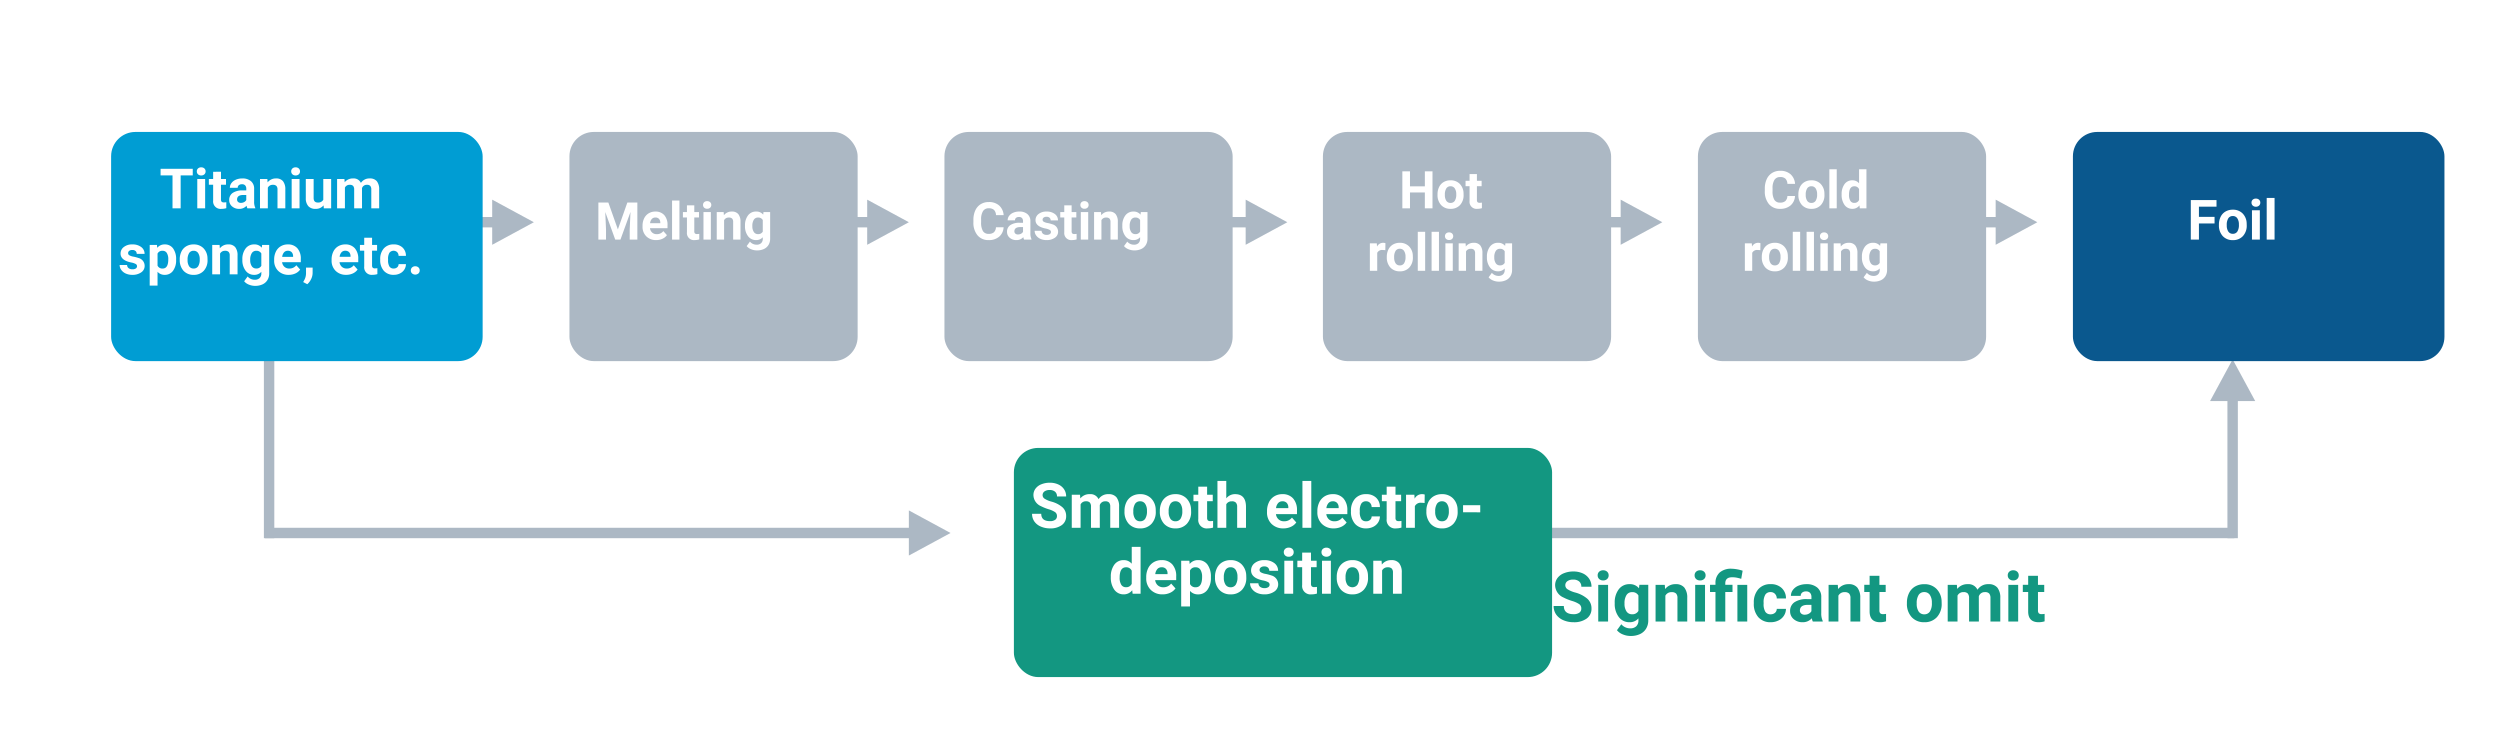
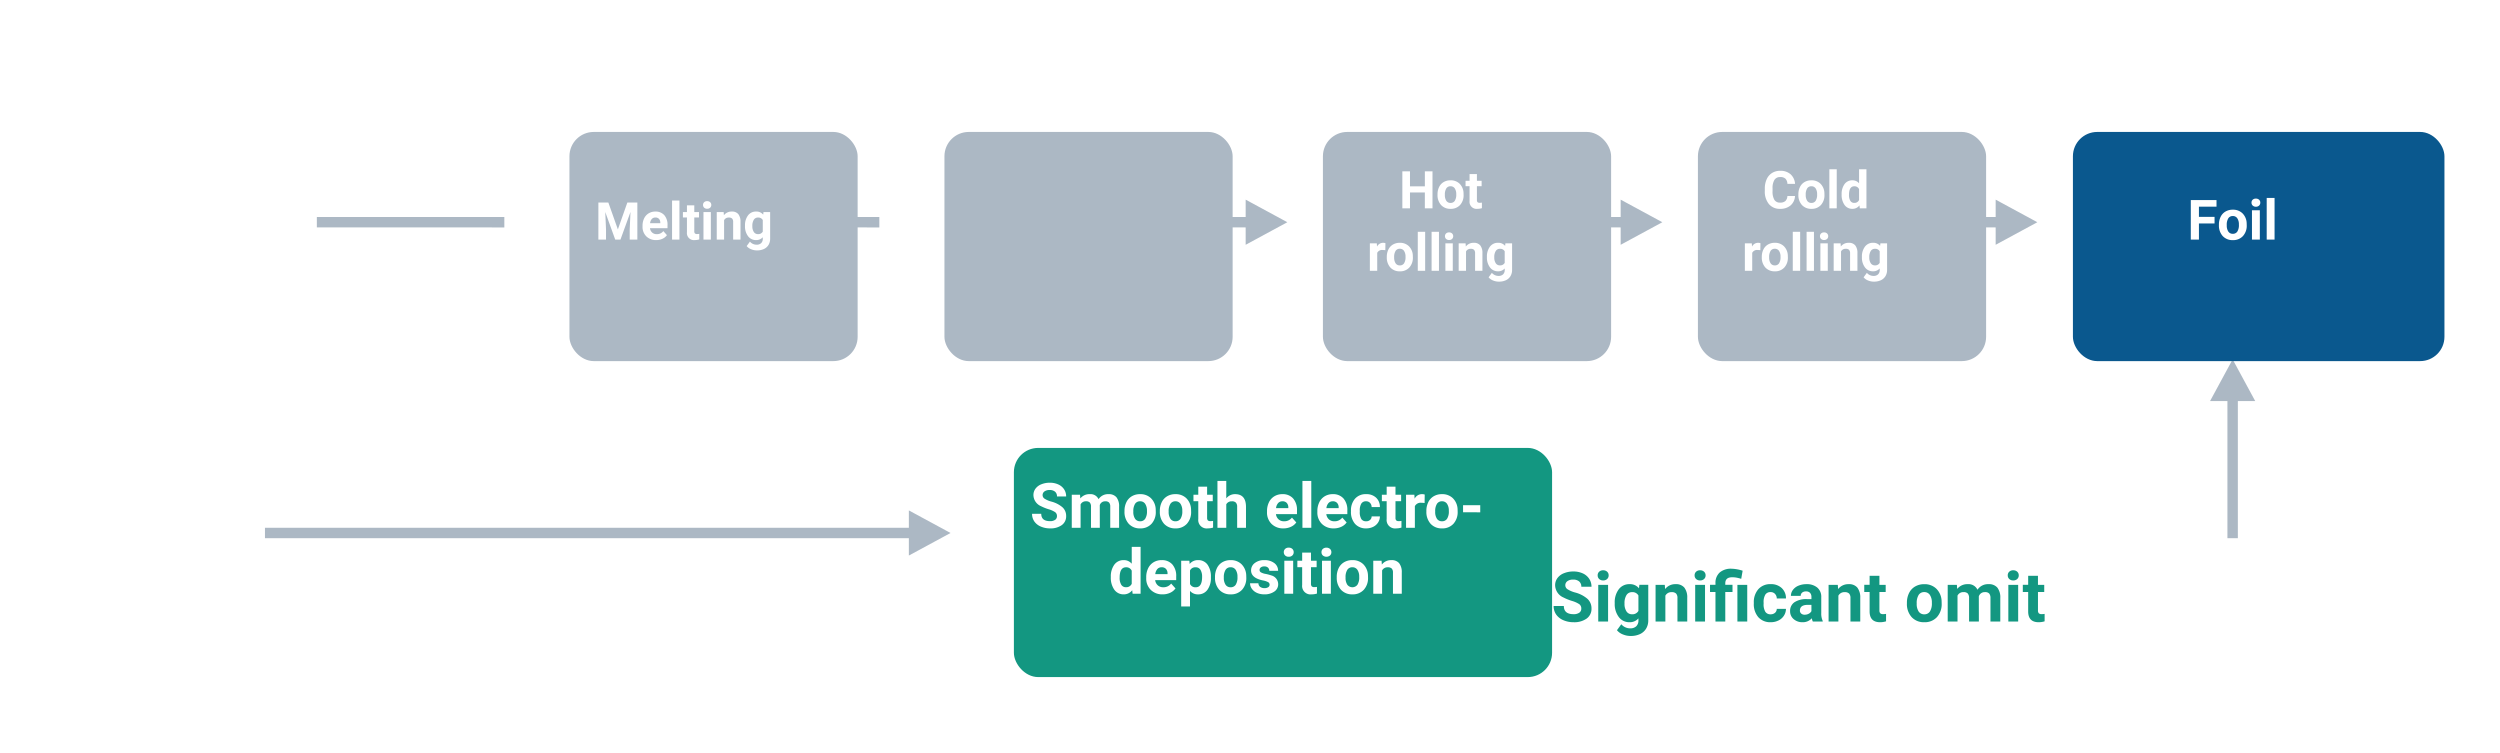
<svg xmlns="http://www.w3.org/2000/svg" width="720" height="217" viewBox="0 0 720 217">
  <defs>
    <filter id="長方形_10668" x="369" y="26" width="107" height="90" filterUnits="userSpaceOnUse">
      <feOffset dx="8" dy="8" input="SourceAlpha" />
      <feGaussianBlur stdDeviation="4" result="blur" />
      <feFlood flood-color="#265776" flood-opacity="0.129" />
      <feComposite operator="in" in2="blur" />
      <feComposite in="SourceGraphic" />
    </filter>
    <filter id="長方形_10671" x="260" y="26" width="107" height="90" filterUnits="userSpaceOnUse">
      <feOffset dx="8" dy="8" input="SourceAlpha" />
      <feGaussianBlur stdDeviation="4" result="blur-2" />
      <feFlood flood-color="#265776" flood-opacity="0.129" />
      <feComposite operator="in" in2="blur-2" />
      <feComposite in="SourceGraphic" />
    </filter>
    <filter id="長方形_10672" x="152" y="26" width="107" height="90" filterUnits="userSpaceOnUse">
      <feOffset dx="8" dy="8" input="SourceAlpha" />
      <feGaussianBlur stdDeviation="4" result="blur-3" />
      <feFlood flood-color="#265776" flood-opacity="0.129" />
      <feComposite operator="in" in2="blur-3" />
      <feComposite in="SourceGraphic" />
    </filter>
    <filter id="長方形_10673" x="20" y="26" width="131" height="90" filterUnits="userSpaceOnUse">
      <feOffset dx="8" dy="8" input="SourceAlpha" />
      <feGaussianBlur stdDeviation="4" result="blur-4" />
      <feFlood flood-color="#265776" flood-opacity="0.129" />
      <feComposite operator="in" in2="blur-4" />
      <feComposite in="SourceGraphic" />
    </filter>
    <filter id="長方形_10674" x="585" y="26" width="131" height="90" filterUnits="userSpaceOnUse">
      <feOffset dx="8" dy="8" input="SourceAlpha" />
      <feGaussianBlur stdDeviation="4" result="blur-5" />
      <feFlood flood-color="#265776" flood-opacity="0.129" />
      <feComposite operator="in" in2="blur-5" />
      <feComposite in="SourceGraphic" />
    </filter>
    <filter id="長方形_10675" x="280" y="117" width="179" height="90" filterUnits="userSpaceOnUse">
      <feOffset dx="8" dy="8" input="SourceAlpha" />
      <feGaussianBlur stdDeviation="4" result="blur-6" />
      <feFlood flood-color="#265776" flood-opacity="0.129" />
      <feComposite operator="in" in2="blur-6" />
      <feComposite in="SourceGraphic" />
    </filter>
    <filter id="長方形_10670" x="477" y="26" width="107" height="90" filterUnits="userSpaceOnUse">
      <feOffset dx="8" dy="8" input="SourceAlpha" />
      <feGaussianBlur stdDeviation="4" result="blur-7" />
      <feFlood flood-color="#265776" flood-opacity="0.129" />
      <feComposite operator="in" in2="blur-7" />
      <feComposite in="SourceGraphic" />
    </filter>
  </defs>
  <g id="グループ_7961" data-name="グループ 7961" transform="translate(-340 -6476)">
    <rect id="長方形_10676" data-name="長方形 10676" width="720" height="217" transform="translate(340 6476)" fill="#fff" />
    <path id="パス_37953" data-name="パス 37953" d="M190.5,1.5H2.809v-3H190.5Z" transform="translate(413.5 6629.5)" fill="#acb8c4" />
-     <path id="パス_40758" data-name="パス 40758" d="M231.5,1.5H24.111v-3H231.5Z" transform="translate(752 6629.5)" fill="#acb8c4" />
-     <path id="線_1050" data-name="線 1050" d="M1.5,79.5h-3v-81h3Z" transform="translate(417.5 6551.5)" fill="#acb8c4" />
    <path id="線_1052" data-name="線 1052" d="M1.5,43.5h-3v-45h3Z" transform="translate(983 6587.5)" fill="#acb8c4" />
    <path id="線_1045" data-name="線 1045" d="M1.5,54h-3V0h3Z" transform="translate(539.25 6540) rotate(-90)" fill="#acb8c4" />
    <path id="線_1048" data-name="線 1048" d="M1.5,54h-3V0h3Z" transform="translate(431.25 6540) rotate(-90)" fill="#acb8c4" />
    <path id="線_1046" data-name="線 1046" d="M1.5,54h-3V0h3Z" transform="translate(648.25 6540) rotate(-90)" fill="#acb8c4" />
    <path id="線_1047" data-name="線 1047" d="M1.5,54h-3V0h3Z" transform="translate(756.25 6540) rotate(-90)" fill="#acb8c4" />
    <path id="線_1053" data-name="線 1053" d="M1.5,54h-3V0h3Z" transform="translate(864.25 6540) rotate(-90)" fill="#acb8c4" />
-     <path id="多角形_43" data-name="多角形 43" d="M6.5,0,13,12H0Z" transform="translate(601.75 6533.5) rotate(90)" fill="#acb8c4" />
-     <path id="多角形_46" data-name="多角形 46" d="M6.5,0,13,12H0Z" transform="translate(493.75 6533.5) rotate(90)" fill="#acb8c4" />
+     <path id="多角形_43" data-name="多角形 43" d="M6.5,0,13,12Z" transform="translate(601.75 6533.5) rotate(90)" fill="#acb8c4" />
    <path id="多角形_47" data-name="多角形 47" d="M6.5,0,13,12H0Z" transform="translate(613.75 6623) rotate(90)" fill="#acb8c4" />
    <path id="多角形_48" data-name="多角形 48" d="M6.5,0,13,12H0Z" transform="translate(976.5 6579.5)" fill="#acb8c4" />
    <path id="多角形_44" data-name="多角形 44" d="M6.5,0,13,12H0Z" transform="translate(710.75 6533.5) rotate(90)" fill="#acb8c4" />
    <path id="多角形_45" data-name="多角形 45" d="M6.5,0,13,12H0Z" transform="translate(818.75 6533.5) rotate(90)" fill="#acb8c4" />
    <path id="多角形_49" data-name="多角形 49" d="M6.5,0,13,12H0Z" transform="translate(926.75 6533.5) rotate(90)" fill="#acb8c4" />
    <g transform="matrix(1, 0, 0, 1, 340, 6476)" filter="url(#長方形_10668)">
      <rect id="長方形_10668-2" data-name="長方形 10668" width="83" height="66" rx="7" transform="translate(373 30)" fill="#acb8c4" />
    </g>
    <g transform="matrix(1, 0, 0, 1, 340, 6476)" filter="url(#長方形_10671)">
      <rect id="長方形_10671-2" data-name="長方形 10671" width="83" height="66" rx="7" transform="translate(264 30)" fill="#acb8c4" />
    </g>
    <g transform="matrix(1, 0, 0, 1, 340, 6476)" filter="url(#長方形_10672)">
      <rect id="長方形_10672-2" data-name="長方形 10672" width="83" height="66" rx="7" transform="translate(156 30)" fill="#acb8c4" />
    </g>
    <g transform="matrix(1, 0, 0, 1, 340, 6476)" filter="url(#長方形_10673)">
-       <rect id="長方形_10673-2" data-name="長方形 10673" width="107" height="66" rx="7" transform="translate(24 30)" fill="#009dd3" />
-     </g>
+       </g>
    <g transform="matrix(1, 0, 0, 1, 340, 6476)" filter="url(#長方形_10674)">
      <rect id="長方形_10674-2" data-name="長方形 10674" width="107" height="66" rx="7" transform="translate(589 30)" fill="#0a588e" />
    </g>
    <g transform="matrix(1, 0, 0, 1, 340, 6476)" filter="url(#長方形_10675)">
      <rect id="長方形_10675-2" data-name="長方形 10675" width="155" height="66" rx="7" transform="translate(284 121)" fill="#139781" />
    </g>
    <g transform="matrix(1, 0, 0, 1, 340, 6476)" filter="url(#長方形_10670)">
      <rect id="長方形_10670-2" data-name="長方形 10670" width="83" height="66" rx="7" transform="translate(481 30)" fill="#acb8c4" />
    </g>
    <path id="パス_41072" data-name="パス 41072" d="M-22.488-9.477h-3.484V0h-2.344V-9.477h-3.437v-1.9h9.266ZM-18.918,0h-2.266V-8.453h2.266Zm-2.4-10.641a1.112,1.112,0,0,1,.34-.836,1.277,1.277,0,0,1,.926-.328,1.28,1.28,0,0,1,.922.328,1.105,1.105,0,0,1,.344.836,1.108,1.108,0,0,1-.348.844,1.283,1.283,0,0,1-.918.328,1.283,1.283,0,0,1-.918-.328A1.108,1.108,0,0,1-21.316-10.641Zm6.961.109v2.078h1.445V-6.8h-1.445v4.219a1.007,1.007,0,0,0,.18.672.9.9,0,0,0,.688.2,3.6,3.6,0,0,0,.664-.055V-.047a4.648,4.648,0,0,1-1.367.2,2.156,2.156,0,0,1-2.422-2.4V-6.8h-1.234V-8.453h1.234v-2.078ZM-6.754,0A2.507,2.507,0,0,1-6.98-.758,2.732,2.732,0,0,1-9.113.156a3,3,0,0,1-2.059-.719,2.312,2.312,0,0,1-.816-1.812,2.389,2.389,0,0,1,1-2.062,4.915,4.915,0,0,1,2.879-.727h1.039v-.484a1.393,1.393,0,0,0-.3-.937,1.183,1.183,0,0,0-.949-.352,1.345,1.345,0,0,0-.895.273.929.929,0,0,0-.324.75H-11.8a2.268,2.268,0,0,1,.453-1.359,3,3,0,0,1,1.281-.98,4.669,4.669,0,0,1,1.859-.355,3.689,3.689,0,0,1,2.48.785,2.747,2.747,0,0,1,.918,2.207v3.664a4.041,4.041,0,0,0,.336,1.82V0ZM-8.621-1.57A1.945,1.945,0,0,0-7.7-1.793a1.462,1.462,0,0,0,.625-.6V-3.844h-.844q-1.7,0-1.8,1.172l-.008.133a.9.9,0,0,0,.3.7A1.153,1.153,0,0,0-8.621-1.57ZM-1-8.453l.07.977A2.951,2.951,0,0,1,1.5-8.609a2.453,2.453,0,0,1,2,.789,3.682,3.682,0,0,1,.672,2.359V0H1.918V-5.406a1.465,1.465,0,0,0-.312-1.043A1.4,1.4,0,0,0,.566-6.773a1.553,1.553,0,0,0-1.43.813V0H-3.121V-8.453ZM8.27,0H6V-8.453H8.27Zm-2.4-10.641a1.112,1.112,0,0,1,.34-.836,1.277,1.277,0,0,1,.926-.328,1.28,1.28,0,0,1,.922.328,1.105,1.105,0,0,1,.344.836,1.108,1.108,0,0,1-.348.844,1.283,1.283,0,0,1-.918.328A1.283,1.283,0,0,1,6.219-9.8,1.108,1.108,0,0,1,5.871-10.641Zm9.32,9.781A2.831,2.831,0,0,1,12.879.156,2.67,2.67,0,0,1,10.8-.625a3.335,3.335,0,0,1-.73-2.289V-8.453h2.258v5.461q0,1.32,1.2,1.32a1.631,1.631,0,0,0,1.578-.8V-8.453h2.266V0H15.254ZM21.2-8.453l.07.945a2.971,2.971,0,0,1,2.43-1.1A2.255,2.255,0,0,1,25.941-7.32,2.9,2.9,0,0,1,28.48-8.609a2.521,2.521,0,0,1,2.047.8A3.681,3.681,0,0,1,31.2-5.4V0H28.934V-5.391a1.61,1.61,0,0,0-.281-1.051,1.246,1.246,0,0,0-.992-.332,1.409,1.409,0,0,0-1.406.969L26.262,0H24V-5.383a1.59,1.59,0,0,0-.289-1.062,1.259,1.259,0,0,0-.984-.328,1.463,1.463,0,0,0-1.391.8V0H19.082V-8.453ZM-38.535,16.664a.727.727,0,0,0-.41-.652,4.659,4.659,0,0,0-1.316-.426q-3.016-.633-3.016-2.562a2.323,2.323,0,0,1,.934-1.879,3.766,3.766,0,0,1,2.441-.754,4.053,4.053,0,0,1,2.574.758,2.388,2.388,0,0,1,.965,1.969h-2.258a1.092,1.092,0,0,0-.312-.8A1.322,1.322,0,0,0-39.91,12a1.351,1.351,0,0,0-.883.258.814.814,0,0,0-.312.656.7.7,0,0,0,.355.605,3.657,3.657,0,0,0,1.2.4,9.8,9.8,0,0,1,1.422.379A2.336,2.336,0,0,1-36.34,16.57a2.2,2.2,0,0,1-.992,1.871,4.28,4.28,0,0,1-2.562.715,4.47,4.47,0,0,1-1.887-.379,3.166,3.166,0,0,1-1.293-1.039,2.414,2.414,0,0,1-.469-1.426H-41.4a1.179,1.179,0,0,0,.445.922,1.766,1.766,0,0,0,1.109.32,1.635,1.635,0,0,0,.98-.246A.766.766,0,0,0-38.535,16.664Zm11.258-1.812a5.07,5.07,0,0,1-.887,3.129,2.843,2.843,0,0,1-2.395,1.176,2.633,2.633,0,0,1-2.07-.891V22.25h-2.258v-11.7h2.094l.078.828a2.654,2.654,0,0,1,2.141-.984,2.862,2.862,0,0,1,2.43,1.156,5.207,5.207,0,0,1,.867,3.188Zm-2.258-.164a3.327,3.327,0,0,0-.418-1.82,1.361,1.361,0,0,0-1.215-.641,1.478,1.478,0,0,0-1.461.813V16.5a1.5,1.5,0,0,0,1.477.836Q-29.535,17.336-29.535,14.688Zm3.3.008a5.013,5.013,0,0,1,.484-2.242,3.546,3.546,0,0,1,1.395-1.523,4.069,4.069,0,0,1,2.113-.539,3.849,3.849,0,0,1,2.793,1.047,4.2,4.2,0,0,1,1.207,2.844l.016.578a4.418,4.418,0,0,1-1.086,3.121,3.775,3.775,0,0,1-2.914,1.176,3.793,3.793,0,0,1-2.918-1.172A4.5,4.5,0,0,1-26.23,14.8Zm2.258.164a3.151,3.151,0,0,0,.453,1.84,1.5,1.5,0,0,0,1.3.637,1.5,1.5,0,0,0,1.281-.629A3.448,3.448,0,0,0-20.48,14.7a3.12,3.12,0,0,0-.461-1.828,1.5,1.5,0,0,0-1.3-.648,1.475,1.475,0,0,0-1.281.645A3.506,3.506,0,0,0-23.973,14.859Zm9.219-4.312.07.977a2.951,2.951,0,0,1,2.43-1.133,2.453,2.453,0,0,1,2,.789,3.682,3.682,0,0,1,.672,2.359V19H-11.84V13.594a1.465,1.465,0,0,0-.312-1.043,1.4,1.4,0,0,0-1.039-.324,1.553,1.553,0,0,0-1.43.813V19h-2.258V10.547ZM-8.2,14.711a4.954,4.954,0,0,1,.926-3.133,3,3,0,0,1,2.5-1.187,2.631,2.631,0,0,1,2.164.953l.094-.8H-.473v8.172a3.613,3.613,0,0,1-.5,1.93A3.236,3.236,0,0,1-2.395,21.9a4.985,4.985,0,0,1-2.141.43,4.635,4.635,0,0,1-1.812-.371A3.217,3.217,0,0,1-7.684,21l1-1.375a2.645,2.645,0,0,0,2.047.945,1.936,1.936,0,0,0,1.4-.48,1.8,1.8,0,0,0,.5-1.363v-.453a2.612,2.612,0,0,1-2.055.883,2.992,2.992,0,0,1-2.465-1.191A4.953,4.953,0,0,1-8.2,14.8Zm2.258.164a3.076,3.076,0,0,0,.461,1.8,1.467,1.467,0,0,0,1.266.652,1.568,1.568,0,0,0,1.477-.773V13A1.565,1.565,0,0,0-4.2,12.227a1.476,1.476,0,0,0-1.277.664A3.467,3.467,0,0,0-5.941,14.875ZM5.152,19.156a4.15,4.15,0,0,1-3.027-1.141A4.054,4.054,0,0,1,.957,14.977v-.219a5.106,5.106,0,0,1,.492-2.277,3.612,3.612,0,0,1,1.395-1.547A3.914,3.914,0,0,1,4.9,10.391a3.508,3.508,0,0,1,2.73,1.094,4.444,4.444,0,0,1,1,3.1v.922H3.246a2.1,2.1,0,0,0,.66,1.328,2,2,0,0,0,1.395.5,2.437,2.437,0,0,0,2.039-.945l1.109,1.242a3.389,3.389,0,0,1-1.375,1.121A4.511,4.511,0,0,1,5.152,19.156Zm-.258-6.937a1.414,1.414,0,0,0-1.09.453,2.341,2.341,0,0,0-.535,1.3H6.41v-.18A1.669,1.669,0,0,0,6,12.629,1.459,1.459,0,0,0,4.895,12.219Zm5.6,9.633-1.18-.617.281-.508a4.059,4.059,0,0,0,.539-1.9v-1.75h1.906l-.008,1.563a4.059,4.059,0,0,1-.437,1.75A4.486,4.486,0,0,1,10.5,21.852Zm11.2-2.7a4.15,4.15,0,0,1-3.027-1.141A4.054,4.054,0,0,1,17.5,14.977v-.219a5.106,5.106,0,0,1,.492-2.277,3.612,3.612,0,0,1,1.395-1.547,3.914,3.914,0,0,1,2.059-.543,3.508,3.508,0,0,1,2.73,1.094,4.444,4.444,0,0,1,1,3.1v.922H19.785a2.1,2.1,0,0,0,.66,1.328,2,2,0,0,0,1.395.5,2.437,2.437,0,0,0,2.039-.945l1.109,1.242a3.389,3.389,0,0,1-1.375,1.121A4.511,4.511,0,0,1,21.691,19.156Zm-.258-6.937a1.414,1.414,0,0,0-1.09.453,2.341,2.341,0,0,0-.535,1.3h3.141v-.18a1.669,1.669,0,0,0-.406-1.16A1.459,1.459,0,0,0,21.434,12.219Zm7.719-3.75v2.078H30.6V12.2H29.152v4.219a1.007,1.007,0,0,0,.18.672.9.9,0,0,0,.688.2,3.6,3.6,0,0,0,.664-.055v1.711a4.648,4.648,0,0,1-1.367.2,2.156,2.156,0,0,1-2.422-2.4V12.2H25.66V10.547h1.234V8.469Zm6.219,8.867a1.481,1.481,0,0,0,1.016-.344,1.2,1.2,0,0,0,.406-.914H38.91a2.9,2.9,0,0,1-.469,1.574,3.093,3.093,0,0,1-1.262,1.109,3.949,3.949,0,0,1-1.77.395A3.67,3.67,0,0,1,32.551,18,4.56,4.56,0,0,1,31.5,14.82v-.148a4.508,4.508,0,0,1,1.039-3.117,3.627,3.627,0,0,1,2.852-1.164,3.555,3.555,0,0,1,2.543.9,3.2,3.2,0,0,1,.973,2.4H36.793a1.539,1.539,0,0,0-.406-1.066,1.513,1.513,0,0,0-2.223.164,3.324,3.324,0,0,0-.4,1.863v.234a3.366,3.366,0,0,0,.4,1.875A1.378,1.378,0,0,0,35.371,17.336Zm4.945.555a1.137,1.137,0,0,1,.363-.875,1.412,1.412,0,0,1,1.828,0,1.137,1.137,0,0,1,.363.875,1.121,1.121,0,0,1-.359.863,1.435,1.435,0,0,1-1.836,0A1.121,1.121,0,0,1,40.316,17.891Z" transform="translate(418 6536)" fill="#fff" />
    <path id="パス_41073" data-name="パス 41073" d="M-21.793-10.664l2.739,7.734,2.725-7.734h2.886V0h-2.2V-2.915l.22-5.032L-18.307,0h-1.509l-2.871-7.939.22,5.024V0h-2.2V-10.664ZM-8.016.146A3.89,3.89,0,0,1-10.854-.923a3.8,3.8,0,0,1-1.095-2.849v-.205a4.787,4.787,0,0,1,.461-2.135,3.386,3.386,0,0,1,1.307-1.45,3.669,3.669,0,0,1,1.93-.509,3.289,3.289,0,0,1,2.56,1.025,4.167,4.167,0,0,1,.934,2.908v.864H-9.8a1.966,1.966,0,0,0,.619,1.245,1.871,1.871,0,0,0,1.307.469,2.285,2.285,0,0,0,1.912-.886l1.04,1.165A3.178,3.178,0,0,1-6.215-.231,4.229,4.229,0,0,1-8.016.146Zm-.242-6.5a1.326,1.326,0,0,0-1.022.425,2.195,2.195,0,0,0-.5,1.216h2.944v-.168a1.565,1.565,0,0,0-.381-1.088A1.368,1.368,0,0,0-8.258-6.357ZM-1.322,0H-3.446V-11.25h2.124ZM2.955-9.873v1.948H4.31v1.553H2.955v3.955a.944.944,0,0,0,.168.63.846.846,0,0,0,.645.19,3.376,3.376,0,0,0,.623-.051v1.6a4.358,4.358,0,0,1-1.282.19A2.021,2.021,0,0,1,.839-2.1v-4.27H-.319V-7.925H.839V-9.873ZM7.723,0H5.6V-7.925H7.723ZM5.475-9.976a1.042,1.042,0,0,1,.319-.784,1.2,1.2,0,0,1,.868-.308,1.2,1.2,0,0,1,.864.308,1.036,1.036,0,0,1,.322.784,1.039,1.039,0,0,1-.326.791,1.2,1.2,0,0,1-.861.308A1.2,1.2,0,0,1,5.8-9.185,1.039,1.039,0,0,1,5.475-9.976Zm5.94,2.051.066.916a2.767,2.767,0,0,1,2.278-1.062,2.3,2.3,0,0,1,1.875.74,3.451,3.451,0,0,1,.63,2.212V0H14.147V-5.068a1.373,1.373,0,0,0-.293-.978,1.312,1.312,0,0,0-.974-.3,1.456,1.456,0,0,0-1.34.762V0H9.423V-7.925Zm6.145,3.9a4.644,4.644,0,0,1,.868-2.937,2.812,2.812,0,0,1,2.34-1.113,2.466,2.466,0,0,1,2.029.894l.088-.747H24.8V-.264a3.387,3.387,0,0,1-.472,1.809A3.034,3.034,0,0,1,23,2.717a4.673,4.673,0,0,1-2.007.4,4.346,4.346,0,0,1-1.7-.348,3.016,3.016,0,0,1-1.252-.9L18.981.586a2.48,2.48,0,0,0,1.919.886,1.815,1.815,0,0,0,1.311-.45,1.69,1.69,0,0,0,.469-1.278V-.681a2.448,2.448,0,0,1-1.926.828A2.8,2.8,0,0,1,18.442-.97a4.643,4.643,0,0,1-.883-2.963Zm2.117.154a2.884,2.884,0,0,0,.432,1.688,1.375,1.375,0,0,0,1.187.612,1.47,1.47,0,0,0,1.384-.725V-5.625a1.467,1.467,0,0,0-1.37-.725,1.384,1.384,0,0,0-1.2.623A3.251,3.251,0,0,0,19.677-3.867Z" transform="translate(537 6545)" fill="#fff" />
-     <path id="パス_41074" data-name="パス 41074" d="M-16.465-3.552a3.774,3.774,0,0,1-1.271,2.71,4.463,4.463,0,0,1-3.021.989,4.013,4.013,0,0,1-3.226-1.381,5.661,5.661,0,0,1-1.176-3.79v-.652a6.393,6.393,0,0,1,.542-2.71,4.062,4.062,0,0,1,1.549-1.8,4.339,4.339,0,0,1,2.34-.626,4.348,4.348,0,0,1,2.974.989,4.055,4.055,0,0,1,1.3,2.776h-2.2a2.227,2.227,0,0,0-.575-1.5,2.129,2.129,0,0,0-1.505-.465,1.867,1.867,0,0,0-1.644.787,4.413,4.413,0,0,0-.56,2.443v.806a4.723,4.723,0,0,0,.524,2.527,1.832,1.832,0,0,0,1.652.8,2.169,2.169,0,0,0,1.52-.465,2.1,2.1,0,0,0,.575-1.439ZM-10.569,0a2.351,2.351,0,0,1-.212-.71,2.561,2.561,0,0,1-2,.857,2.814,2.814,0,0,1-1.93-.674,2.167,2.167,0,0,1-.765-1.7,2.24,2.24,0,0,1,.934-1.934,4.608,4.608,0,0,1,2.7-.681h.974V-5.3a1.306,1.306,0,0,0-.282-.879,1.109,1.109,0,0,0-.89-.33,1.261,1.261,0,0,0-.839.256.871.871,0,0,0-.3.7H-15.3a2.126,2.126,0,0,1,.425-1.274,2.808,2.808,0,0,1,1.2-.919,4.378,4.378,0,0,1,1.743-.333,3.459,3.459,0,0,1,2.325.736,2.575,2.575,0,0,1,.861,2.069v3.435A3.789,3.789,0,0,0-8.43-.125V0Zm-1.75-1.472a1.823,1.823,0,0,0,.864-.209,1.371,1.371,0,0,0,.586-.56V-3.6h-.791q-1.589,0-1.692,1.1l-.007.125a.847.847,0,0,0,.278.652A1.081,1.081,0,0,0-12.319-1.472Zm9.492-.718A.682.682,0,0,0-3.212-2.8a4.368,4.368,0,0,0-1.234-.4q-2.827-.593-2.827-2.4A2.178,2.178,0,0,1-6.4-7.365a3.531,3.531,0,0,1,2.289-.707,3.8,3.8,0,0,1,2.413.71,2.239,2.239,0,0,1,.9,1.846H-2.908A1.024,1.024,0,0,0-3.2-6.266a1.24,1.24,0,0,0-.916-.3,1.267,1.267,0,0,0-.828.242.763.763,0,0,0-.293.615.652.652,0,0,0,.333.568,3.428,3.428,0,0,0,1.124.374,9.183,9.183,0,0,1,1.333.355A2.19,2.19,0,0,1-.769-2.278,2.067,2.067,0,0,1-1.7-.524a4.013,4.013,0,0,1-2.4.67A4.191,4.191,0,0,1-5.87-.209a2.968,2.968,0,0,1-1.212-.974A2.263,2.263,0,0,1-7.522-2.52h2.007a1.105,1.105,0,0,0,.417.864,1.656,1.656,0,0,0,1.04.3,1.533,1.533,0,0,0,.919-.231A.718.718,0,0,0-2.827-2.19ZM3.127-9.873v1.948H4.482v1.553H3.127v3.955a.944.944,0,0,0,.168.63.846.846,0,0,0,.645.19,3.376,3.376,0,0,0,.623-.051v1.6a4.358,4.358,0,0,1-1.282.19A2.021,2.021,0,0,1,1.011-2.1v-4.27H-.146V-7.925H1.011V-9.873ZM7.9,0H5.771V-7.925H7.9ZM5.647-9.976a1.042,1.042,0,0,1,.319-.784,1.2,1.2,0,0,1,.868-.308,1.2,1.2,0,0,1,.864.308,1.036,1.036,0,0,1,.322.784,1.039,1.039,0,0,1-.326.791,1.2,1.2,0,0,1-.861.308,1.2,1.2,0,0,1-.861-.308A1.039,1.039,0,0,1,5.647-9.976Zm5.94,2.051.066.916a2.767,2.767,0,0,1,2.278-1.062,2.3,2.3,0,0,1,1.875.74,3.451,3.451,0,0,1,.63,2.212V0H14.319V-5.068a1.373,1.373,0,0,0-.293-.978,1.312,1.312,0,0,0-.974-.3,1.456,1.456,0,0,0-1.34.762V0H9.595V-7.925Zm6.145,3.9A4.644,4.644,0,0,1,18.6-6.958a2.812,2.812,0,0,1,2.34-1.113,2.466,2.466,0,0,1,2.029.894l.088-.747h1.919V-.264A3.387,3.387,0,0,1,24.5,1.545a3.034,3.034,0,0,1-1.329,1.172,4.673,4.673,0,0,1-2.007.4,4.346,4.346,0,0,1-1.7-.348,3.016,3.016,0,0,1-1.252-.9L19.153.586a2.48,2.48,0,0,0,1.919.886,1.815,1.815,0,0,0,1.311-.45,1.69,1.69,0,0,0,.469-1.278V-.681a2.448,2.448,0,0,1-1.926.828A2.8,2.8,0,0,1,18.615-.97a4.643,4.643,0,0,1-.883-2.963Zm2.117.154a2.884,2.884,0,0,0,.432,1.688,1.375,1.375,0,0,0,1.187.612,1.47,1.47,0,0,0,1.384-.725V-5.625a1.467,1.467,0,0,0-1.37-.725,1.384,1.384,0,0,0-1.2.623A3.251,3.251,0,0,0,19.849-3.867Z" transform="translate(645.5 6545)" fill="#fff" />
    <path id="パス_41075" data-name="パス 41075" d="M-2.443,0h-2.2V-4.57H-8.925V0h-2.2V-10.664h2.2v4.321H-4.64v-4.321h2.2Zm1.45-4.036a4.7,4.7,0,0,1,.454-2.1A3.324,3.324,0,0,1,.769-7.566,3.814,3.814,0,0,1,2.75-8.071a3.609,3.609,0,0,1,2.618.981A3.939,3.939,0,0,1,6.5-4.424l.015.542A4.142,4.142,0,0,1,5.5-.956,3.539,3.539,0,0,1,2.765.146,3.556,3.556,0,0,1,.029-.952,4.215,4.215,0,0,1-.992-3.94Zm2.117.154a2.954,2.954,0,0,0,.425,1.725,1.4,1.4,0,0,0,1.216.6,1.405,1.405,0,0,0,1.2-.59A3.233,3.233,0,0,0,4.4-4.036,2.925,2.925,0,0,0,3.966-5.75,1.405,1.405,0,0,0,2.75-6.357a1.382,1.382,0,0,0-1.2.6A3.287,3.287,0,0,0,1.124-3.882Zm9.229-5.991v1.948h1.355v1.553H10.353v3.955a.944.944,0,0,0,.168.63.846.846,0,0,0,.645.19,3.376,3.376,0,0,0,.623-.051v1.6a4.358,4.358,0,0,1-1.282.19A2.021,2.021,0,0,1,8.236-2.1v-4.27H7.079V-7.925H8.236V-9.873ZM-16.025,12.06A5.75,5.75,0,0,0-16.787,12a1.55,1.55,0,0,0-1.575.813V18h-2.117V10.075h2l.059.945a1.961,1.961,0,0,1,1.765-1.091,2.218,2.218,0,0,1,.659.1Zm.425,1.9a4.7,4.7,0,0,1,.454-2.1,3.324,3.324,0,0,1,1.307-1.428,3.814,3.814,0,0,1,1.981-.505,3.609,3.609,0,0,1,2.618.981,3.939,3.939,0,0,1,1.132,2.666l.015.542a4.142,4.142,0,0,1-1.018,2.926,3.539,3.539,0,0,1-2.732,1.1,3.556,3.556,0,0,1-2.736-1.1A4.215,4.215,0,0,1-15.6,14.06Zm2.117.154a2.954,2.954,0,0,0,.425,1.725,1.4,1.4,0,0,0,1.216.6,1.405,1.405,0,0,0,1.2-.59,3.233,3.233,0,0,0,.432-1.886,2.925,2.925,0,0,0-.432-1.714,1.405,1.405,0,0,0-1.216-.608,1.382,1.382,0,0,0-1.2.6A3.287,3.287,0,0,0-13.484,14.118ZM-4.556,18H-6.68V6.75h2.124Zm3.977,0H-2.7V6.75H-.579ZM3.4,18H1.274V10.075H3.4ZM1.15,8.024a1.042,1.042,0,0,1,.319-.784,1.2,1.2,0,0,1,.868-.308,1.2,1.2,0,0,1,.864.308,1.118,1.118,0,0,1,0,1.575,1.2,1.2,0,0,1-.861.308,1.2,1.2,0,0,1-.861-.308A1.039,1.039,0,0,1,1.15,8.024Zm5.94,2.051.066.916A2.767,2.767,0,0,1,9.434,9.929a2.3,2.3,0,0,1,1.875.74,3.451,3.451,0,0,1,.63,2.212V18H9.822V12.932a1.373,1.373,0,0,0-.293-.978,1.312,1.312,0,0,0-.974-.3,1.456,1.456,0,0,0-1.34.762V18H5.1V10.075Zm6.145,3.9a4.644,4.644,0,0,1,.868-2.937,2.812,2.812,0,0,1,2.34-1.113,2.466,2.466,0,0,1,2.029.894l.088-.747h1.919v7.661a3.387,3.387,0,0,1-.472,1.809,3.034,3.034,0,0,1-1.329,1.172,4.673,4.673,0,0,1-2.007.4,4.346,4.346,0,0,1-1.7-.348,3.016,3.016,0,0,1-1.252-.9l.938-1.289a2.48,2.48,0,0,0,1.919.886,1.815,1.815,0,0,0,1.311-.45,1.69,1.69,0,0,0,.469-1.278v-.425a2.448,2.448,0,0,1-1.926.828,2.8,2.8,0,0,1-2.311-1.117,4.643,4.643,0,0,1-.883-2.963Zm2.117.154a2.884,2.884,0,0,0,.432,1.688,1.375,1.375,0,0,0,1.187.612,1.47,1.47,0,0,0,1.384-.725V12.375a1.467,1.467,0,0,0-1.37-.725,1.384,1.384,0,0,0-1.2.623A3.251,3.251,0,0,0,15.352,14.133Z" transform="translate(755 6536)" fill="#fff" />
    <path id="パス_41076" data-name="パス 41076" d="M-6.039-3.552A3.774,3.774,0,0,1-7.31-.842a4.463,4.463,0,0,1-3.021.989,4.013,4.013,0,0,1-3.226-1.381,5.661,5.661,0,0,1-1.176-3.79v-.652a6.393,6.393,0,0,1,.542-2.71,4.062,4.062,0,0,1,1.549-1.8,4.339,4.339,0,0,1,2.34-.626,4.348,4.348,0,0,1,2.974.989,4.055,4.055,0,0,1,1.3,2.776h-2.2a2.227,2.227,0,0,0-.575-1.5A2.129,2.129,0,0,0-10.3-9.009a1.867,1.867,0,0,0-1.644.787,4.413,4.413,0,0,0-.56,2.443v.806a4.723,4.723,0,0,0,.524,2.527,1.832,1.832,0,0,0,1.652.8,2.169,2.169,0,0,0,1.52-.465,2.1,2.1,0,0,0,.575-1.439Zm.974-.483a4.7,4.7,0,0,1,.454-2.1A3.324,3.324,0,0,1-3.3-7.566a3.814,3.814,0,0,1,1.981-.505A3.609,3.609,0,0,1,1.3-7.09,3.939,3.939,0,0,1,2.428-4.424l.015.542A4.142,4.142,0,0,1,1.425-.956,3.539,3.539,0,0,1-1.307.146a3.556,3.556,0,0,1-2.736-1.1A4.215,4.215,0,0,1-5.065-3.94Zm2.117.154a2.954,2.954,0,0,0,.425,1.725,1.4,1.4,0,0,0,1.216.6,1.405,1.405,0,0,0,1.2-.59A3.233,3.233,0,0,0,.326-4.036,2.925,2.925,0,0,0-.106-5.75a1.405,1.405,0,0,0-1.216-.608,1.382,1.382,0,0,0-1.2.6A3.287,3.287,0,0,0-2.948-3.882ZM5.98,0H3.856V-11.25H5.98ZM7.394-4.021a4.776,4.776,0,0,1,.831-2.952,2.7,2.7,0,0,1,2.274-1.1,2.427,2.427,0,0,1,1.912.864V-11.25h2.124V0H12.623l-.1-.842a2.491,2.491,0,0,1-2.036.989A2.69,2.69,0,0,1,8.24-.956,4.93,4.93,0,0,1,7.394-4.021Zm2.117.154A3.12,3.12,0,0,0,9.9-2.161a1.265,1.265,0,0,0,1.128.593A1.417,1.417,0,0,0,12.411-2.4V-5.522a1.4,1.4,0,0,0-1.37-.828Q9.51-6.35,9.51-3.867ZM-16.025,12.06A5.75,5.75,0,0,0-16.787,12a1.55,1.55,0,0,0-1.575.813V18h-2.117V10.075h2l.059.945a1.961,1.961,0,0,1,1.765-1.091,2.218,2.218,0,0,1,.659.1Zm.425,1.9a4.7,4.7,0,0,1,.454-2.1,3.324,3.324,0,0,1,1.307-1.428,3.814,3.814,0,0,1,1.981-.505,3.609,3.609,0,0,1,2.618.981,3.939,3.939,0,0,1,1.132,2.666l.015.542a4.142,4.142,0,0,1-1.018,2.926,3.539,3.539,0,0,1-2.732,1.1,3.556,3.556,0,0,1-2.736-1.1A4.215,4.215,0,0,1-15.6,14.06Zm2.117.154a2.954,2.954,0,0,0,.425,1.725,1.4,1.4,0,0,0,1.216.6,1.405,1.405,0,0,0,1.2-.59,3.233,3.233,0,0,0,.432-1.886,2.925,2.925,0,0,0-.432-1.714,1.405,1.405,0,0,0-1.216-.608,1.382,1.382,0,0,0-1.2.6A3.287,3.287,0,0,0-13.484,14.118ZM-4.556,18H-6.68V6.75h2.124Zm3.977,0H-2.7V6.75H-.579ZM3.4,18H1.274V10.075H3.4ZM1.15,8.024a1.042,1.042,0,0,1,.319-.784,1.2,1.2,0,0,1,.868-.308,1.2,1.2,0,0,1,.864.308,1.118,1.118,0,0,1,0,1.575,1.2,1.2,0,0,1-.861.308,1.2,1.2,0,0,1-.861-.308A1.039,1.039,0,0,1,1.15,8.024Zm5.94,2.051.066.916A2.767,2.767,0,0,1,9.434,9.929a2.3,2.3,0,0,1,1.875.74,3.451,3.451,0,0,1,.63,2.212V18H9.822V12.932a1.373,1.373,0,0,0-.293-.978,1.312,1.312,0,0,0-.974-.3,1.456,1.456,0,0,0-1.34.762V18H5.1V10.075Zm6.145,3.9a4.644,4.644,0,0,1,.868-2.937,2.812,2.812,0,0,1,2.34-1.113,2.466,2.466,0,0,1,2.029.894l.088-.747h1.919v7.661a3.387,3.387,0,0,1-.472,1.809,3.034,3.034,0,0,1-1.329,1.172,4.673,4.673,0,0,1-2.007.4,4.346,4.346,0,0,1-1.7-.348,3.016,3.016,0,0,1-1.252-.9l.938-1.289a2.48,2.48,0,0,0,1.919.886,1.815,1.815,0,0,0,1.311-.45,1.69,1.69,0,0,0,.469-1.278v-.425a2.448,2.448,0,0,1-1.926.828,2.8,2.8,0,0,1-2.311-1.117,4.643,4.643,0,0,1-.883-2.963Zm2.117.154a2.884,2.884,0,0,0,.432,1.688,1.375,1.375,0,0,0,1.187.612,1.47,1.47,0,0,0,1.384-.725V12.375a1.467,1.467,0,0,0-1.37-.725,1.384,1.384,0,0,0-1.2.623A3.251,3.251,0,0,0,15.352,14.133Z" transform="translate(863 6536)" fill="#fff" />
    <path id="パス_41077" data-name="パス 41077" d="M-5.207-4.648h-4.5V0h-2.344V-11.375h7.406v1.9H-9.707v2.938h4.5Zm1.258.344a5.013,5.013,0,0,1,.484-2.242A3.546,3.546,0,0,1-2.07-8.07,4.069,4.069,0,0,1,.043-8.609,3.849,3.849,0,0,1,2.836-7.562,4.2,4.2,0,0,1,4.043-4.719l.016.578A4.418,4.418,0,0,1,2.973-1.02,3.775,3.775,0,0,1,.059.156,3.793,3.793,0,0,1-2.859-1.016,4.5,4.5,0,0,1-3.949-4.2Zm2.258.164A3.151,3.151,0,0,0-1.238-2.3a1.5,1.5,0,0,0,1.3.637A1.5,1.5,0,0,0,1.34-2.293,3.448,3.448,0,0,0,1.8-4.3,3.12,3.12,0,0,0,1.34-6.133a1.5,1.5,0,0,0-1.3-.648,1.475,1.475,0,0,0-1.281.645A3.506,3.506,0,0,0-1.691-4.141ZM7.832,0H5.566V-8.453H7.832Zm-2.4-10.641a1.112,1.112,0,0,1,.34-.836A1.277,1.277,0,0,1,6.7-11.8a1.28,1.28,0,0,1,.922.328,1.105,1.105,0,0,1,.344.836,1.108,1.108,0,0,1-.348.844,1.283,1.283,0,0,1-.918.328A1.283,1.283,0,0,1,5.781-9.8,1.108,1.108,0,0,1,5.434-10.641ZM12.074,0H9.809V-12h2.266Z" transform="translate(983 6545)" fill="#fff" />
    <path id="パス_41078" data-name="パス 41078" d="M-57.595-3.357A1.353,1.353,0,0,0-58.122-4.5a6.917,6.917,0,0,0-1.9-.844,13.458,13.458,0,0,1-2.171-.875A3.547,3.547,0,0,1-64.371-9.4a3.09,3.09,0,0,1,.584-1.85,3.812,3.812,0,0,1,1.679-1.27,6.318,6.318,0,0,1,2.457-.457,5.751,5.751,0,0,1,2.443.5,3.891,3.891,0,0,1,1.666,1.4,3.668,3.668,0,0,1,.593,2.057h-2.637a1.726,1.726,0,0,0-.554-1.367,2.276,2.276,0,0,0-1.556-.488,2.432,2.432,0,0,0-1.5.409,1.289,1.289,0,0,0-.536,1.077,1.235,1.235,0,0,0,.628,1.046,7.1,7.1,0,0,0,1.85.791,7.994,7.994,0,0,1,3.278,1.679,3.343,3.343,0,0,1,1.028,2.5A3.08,3.08,0,0,1-56.206-.769,5.5,5.5,0,0,1-59.59.176a6.534,6.534,0,0,1-2.689-.541,4.256,4.256,0,0,1-1.85-1.481,3.793,3.793,0,0,1-.637-2.18h2.646q0,2.118,2.531,2.118a2.462,2.462,0,0,0,1.468-.382A1.244,1.244,0,0,0-57.595-3.357ZM-50.95-9.51l.079,1.063a3.342,3.342,0,0,1,2.733-1.239,2.536,2.536,0,0,1,2.522,1.45,3.265,3.265,0,0,1,2.856-1.45,2.836,2.836,0,0,1,2.3.9A4.141,4.141,0,0,1-39.7-6.073V0h-2.549V-6.064a1.811,1.811,0,0,0-.316-1.182,1.4,1.4,0,0,0-1.116-.374,1.585,1.585,0,0,0-1.582,1.09L-45.255,0h-2.54V-6.056a1.789,1.789,0,0,0-.325-1.2,1.416,1.416,0,0,0-1.107-.369,1.646,1.646,0,0,0-1.564.9V0h-2.54V-9.51Zm12.806,4.667A5.64,5.64,0,0,1-37.6-7.365a3.989,3.989,0,0,1,1.569-1.714,4.577,4.577,0,0,1,2.377-.606,4.33,4.33,0,0,1,3.142,1.178,4.727,4.727,0,0,1,1.358,3.2l.018.65a4.97,4.97,0,0,1-1.222,3.511A4.247,4.247,0,0,1-33.636.176a4.268,4.268,0,0,1-3.283-1.318,5.058,5.058,0,0,1-1.226-3.586Zm2.54.185a3.545,3.545,0,0,0,.51,2.07,1.682,1.682,0,0,0,1.459.716,1.686,1.686,0,0,0,1.441-.708,3.879,3.879,0,0,0,.519-2.263A3.51,3.51,0,0,0-32.194-6.9a1.686,1.686,0,0,0-1.459-.729,1.659,1.659,0,0,0-1.441.725A3.944,3.944,0,0,0-35.6-4.658Zm7.638-.185a5.64,5.64,0,0,1,.545-2.522,3.989,3.989,0,0,1,1.569-1.714,4.577,4.577,0,0,1,2.377-.606,4.33,4.33,0,0,1,3.142,1.178,4.727,4.727,0,0,1,1.358,3.2l.018.65A4.97,4.97,0,0,1-20.18-1.147,4.247,4.247,0,0,1-23.458.176a4.268,4.268,0,0,1-3.283-1.318,5.058,5.058,0,0,1-1.226-3.586Zm2.54.185a3.545,3.545,0,0,0,.51,2.07,1.682,1.682,0,0,0,1.459.716,1.686,1.686,0,0,0,1.441-.708A3.879,3.879,0,0,0-21.5-4.843,3.51,3.51,0,0,0-22.017-6.9a1.686,1.686,0,0,0-1.459-.729,1.659,1.659,0,0,0-1.441.725A3.944,3.944,0,0,0-25.427-4.658Zm11.074-7.189V-9.51h1.626v1.863h-1.626V-2.9a1.133,1.133,0,0,0,.2.756,1.015,1.015,0,0,0,.773.229,4.051,4.051,0,0,0,.747-.062V-.053a5.229,5.229,0,0,1-1.538.229,2.425,2.425,0,0,1-2.725-2.7V-7.646h-1.389V-9.51h1.389v-2.338Zm5.52,3.375a3.17,3.17,0,0,1,2.54-1.213q3.094,0,3.138,3.595V0H-5.7V-6.021a1.767,1.767,0,0,0-.352-1.208A1.507,1.507,0,0,0-7.216-7.62a1.729,1.729,0,0,0-1.617.861V0h-2.54V-13.5h2.54ZM7.62.176A4.668,4.668,0,0,1,4.214-1.107,4.561,4.561,0,0,1,2.9-4.526v-.246a5.745,5.745,0,0,1,.554-2.562,4.064,4.064,0,0,1,1.569-1.74,4.4,4.4,0,0,1,2.316-.611,3.947,3.947,0,0,1,3.072,1.23,5,5,0,0,1,1.121,3.489v1.037H5.476a2.36,2.36,0,0,0,.743,1.494,2.245,2.245,0,0,0,1.569.563,2.742,2.742,0,0,0,2.294-1.063l1.248,1.4A3.813,3.813,0,0,1,9.782-.277,5.075,5.075,0,0,1,7.62.176Zm-.29-7.8a1.591,1.591,0,0,0-1.226.51A2.634,2.634,0,0,0,5.5-5.66H9.035v-.2a1.878,1.878,0,0,0-.457-1.305A1.642,1.642,0,0,0,7.33-7.629ZM15.653,0H13.1V-13.5h2.549Zm6.469.176a4.668,4.668,0,0,1-3.406-1.283A4.561,4.561,0,0,1,17.4-4.526v-.246a5.745,5.745,0,0,1,.554-2.562,4.064,4.064,0,0,1,1.569-1.74,4.4,4.4,0,0,1,2.316-.611,3.947,3.947,0,0,1,3.072,1.23,5,5,0,0,1,1.121,3.489v1.037H19.978a2.36,2.36,0,0,0,.743,1.494,2.245,2.245,0,0,0,1.569.563,2.742,2.742,0,0,0,2.294-1.063l1.248,1.4A3.813,3.813,0,0,1,24.284-.277,5.075,5.075,0,0,1,22.122.176Zm-.29-7.8a1.591,1.591,0,0,0-1.226.51A2.634,2.634,0,0,0,20-5.66h3.533v-.2a1.878,1.878,0,0,0-.457-1.305A1.642,1.642,0,0,0,21.832-7.629Zm9.6,5.757a1.666,1.666,0,0,0,1.143-.387,1.355,1.355,0,0,0,.457-1.028h2.382a3.258,3.258,0,0,1-.527,1.771A3.48,3.48,0,0,1,33.464-.268a4.442,4.442,0,0,1-1.991.444,4.129,4.129,0,0,1-3.217-1.3A5.13,5.13,0,0,1,27.079-4.7v-.167a5.071,5.071,0,0,1,1.169-3.507,4.08,4.08,0,0,1,3.208-1.31A4,4,0,0,1,34.317-8.67a3.594,3.594,0,0,1,1.094,2.7H33.029a1.731,1.731,0,0,0-.457-1.2,1.528,1.528,0,0,0-1.16-.461,1.531,1.531,0,0,0-1.34.646,3.739,3.739,0,0,0-.453,2.1v.264a3.786,3.786,0,0,0,.448,2.109A1.55,1.55,0,0,0,31.43-1.872ZM39.9-11.848V-9.51h1.626v1.863H39.9V-2.9a1.133,1.133,0,0,0,.2.756,1.015,1.015,0,0,0,.773.229,4.051,4.051,0,0,0,.747-.062V-.053a5.229,5.229,0,0,1-1.538.229,2.425,2.425,0,0,1-2.725-2.7V-7.646H35.974V-9.51h1.389v-2.338Zm8.385,4.72a6.9,6.9,0,0,0-.914-.07,1.86,1.86,0,0,0-1.89.976V0h-2.54V-9.51h2.4l.07,1.134a2.354,2.354,0,0,1,2.118-1.31,2.662,2.662,0,0,1,.791.114Zm.51,2.285a5.64,5.64,0,0,1,.545-2.522,3.989,3.989,0,0,1,1.569-1.714,4.577,4.577,0,0,1,2.377-.606A4.33,4.33,0,0,1,56.43-8.508a4.727,4.727,0,0,1,1.358,3.2l.018.65a4.97,4.97,0,0,1-1.222,3.511A4.247,4.247,0,0,1,53.306.176a4.268,4.268,0,0,1-3.283-1.318A5.058,5.058,0,0,1,48.8-4.729Zm2.54.185a3.545,3.545,0,0,0,.51,2.07,1.682,1.682,0,0,0,1.459.716,1.686,1.686,0,0,0,1.441-.708,3.879,3.879,0,0,0,.519-2.263A3.51,3.51,0,0,0,54.747-6.9a1.686,1.686,0,0,0-1.459-.729,1.659,1.659,0,0,0-1.441.725A3.944,3.944,0,0,0,51.337-4.658Zm12.973.2H59.361V-6.5H64.31ZM-42.082,14.175a5.731,5.731,0,0,1,1-3.542,3.237,3.237,0,0,1,2.729-1.318,2.913,2.913,0,0,1,2.294,1.037V5.5h2.549V19h-2.294l-.123-1.011a2.989,2.989,0,0,1-2.443,1.187,3.228,3.228,0,0,1-2.694-1.323A5.916,5.916,0,0,1-42.082,14.175Zm2.54.185a3.744,3.744,0,0,0,.466,2.048,1.518,1.518,0,0,0,1.354.712,1.7,1.7,0,0,0,1.661-.993V12.373a1.676,1.676,0,0,0-1.644-.993Q-39.542,11.38-39.542,14.359Zm12.375,4.816a4.668,4.668,0,0,1-3.406-1.283,4.561,4.561,0,0,1-1.314-3.419v-.246a5.745,5.745,0,0,1,.554-2.562,4.064,4.064,0,0,1,1.569-1.74,4.4,4.4,0,0,1,2.316-.611,3.947,3.947,0,0,1,3.072,1.23,5,5,0,0,1,1.121,3.489v1.037h-6.056a2.36,2.36,0,0,0,.743,1.494A2.245,2.245,0,0,0-27,17.128a2.742,2.742,0,0,0,2.294-1.063l1.248,1.4A3.813,3.813,0,0,1-25,18.723,5.075,5.075,0,0,1-27.167,19.176Zm-.29-7.8a1.591,1.591,0,0,0-1.226.51,2.634,2.634,0,0,0-.6,1.459h3.533v-.2a1.878,1.878,0,0,0-.457-1.305A1.642,1.642,0,0,0-27.457,11.371Zm14.2,2.962a5.7,5.7,0,0,1-1,3.52,3.2,3.2,0,0,1-2.694,1.323,2.963,2.963,0,0,1-2.329-1v4.482h-2.54V9.49h2.355l.088.932a2.985,2.985,0,0,1,2.408-1.107,3.22,3.22,0,0,1,2.733,1.3,5.858,5.858,0,0,1,.976,3.586Zm-2.54-.185a3.743,3.743,0,0,0-.47-2.048,1.532,1.532,0,0,0-1.367-.721,1.663,1.663,0,0,0-1.644.914v3.894a1.692,1.692,0,0,0,1.661.94Q-15.794,17.128-15.794,14.148Zm3.718.009a5.64,5.64,0,0,1,.545-2.522A3.989,3.989,0,0,1-9.962,9.921a4.577,4.577,0,0,1,2.377-.606,4.33,4.33,0,0,1,3.142,1.178,4.727,4.727,0,0,1,1.358,3.2l.018.65a4.97,4.97,0,0,1-1.222,3.511,4.247,4.247,0,0,1-3.278,1.323,4.268,4.268,0,0,1-3.283-1.318,5.058,5.058,0,0,1-1.226-3.586Zm2.54.185a3.545,3.545,0,0,0,.51,2.07,1.682,1.682,0,0,0,1.459.716,1.686,1.686,0,0,0,1.441-.708,3.879,3.879,0,0,0,.519-2.263A3.51,3.51,0,0,0-6.126,12.1a1.686,1.686,0,0,0-1.459-.729,1.659,1.659,0,0,0-1.441.725A3.944,3.944,0,0,0-9.536,14.342Zm13.184,2.03a.818.818,0,0,0-.461-.734,5.241,5.241,0,0,0-1.481-.479q-3.393-.712-3.393-2.883a2.613,2.613,0,0,1,1.05-2.114,4.237,4.237,0,0,1,2.747-.848,4.56,4.56,0,0,1,2.9.853,2.687,2.687,0,0,1,1.085,2.215H3.551a1.229,1.229,0,0,0-.352-.9,1.488,1.488,0,0,0-1.1-.356,1.52,1.52,0,0,0-.993.29.916.916,0,0,0-.352.738.783.783,0,0,0,.4.681,4.114,4.114,0,0,0,1.349.448,11.019,11.019,0,0,1,1.6.426,2.628,2.628,0,0,1,2.013,2.558A2.481,2.481,0,0,1,5,18.372a4.815,4.815,0,0,1-2.883.8A5.029,5.029,0,0,1,0,18.75a3.561,3.561,0,0,1-1.455-1.169,2.716,2.716,0,0,1-.527-1.6H.422a1.326,1.326,0,0,0,.5,1.037,1.987,1.987,0,0,0,1.248.36,1.839,1.839,0,0,0,1.1-.277A.861.861,0,0,0,3.647,16.372ZM10.433,19H7.884V9.49h2.549ZM7.734,7.029a1.251,1.251,0,0,1,.382-.94A1.436,1.436,0,0,1,9.158,5.72a1.44,1.44,0,0,1,1.037.369,1.244,1.244,0,0,1,.387.94,1.247,1.247,0,0,1-.391.949,1.443,1.443,0,0,1-1.033.369,1.443,1.443,0,0,1-1.033-.369A1.247,1.247,0,0,1,7.734,7.029Zm7.831.123V9.49h1.626v1.863H15.565V16.1a1.133,1.133,0,0,0,.2.756,1.015,1.015,0,0,0,.773.229,4.051,4.051,0,0,0,.747-.062v1.925a5.229,5.229,0,0,1-1.538.229,2.425,2.425,0,0,1-2.725-2.7V11.354H11.637V9.49h1.389V7.152ZM21.287,19H18.738V9.49h2.549Zm-2.7-11.971a1.251,1.251,0,0,1,.382-.94,1.648,1.648,0,0,1,2.079,0,1.244,1.244,0,0,1,.387.94,1.247,1.247,0,0,1-.391.949,1.629,1.629,0,0,1-2.065,0A1.247,1.247,0,0,1,18.589,7.029Zm4.395,7.128a5.64,5.64,0,0,1,.545-2.522A3.989,3.989,0,0,1,25.1,9.921a4.577,4.577,0,0,1,2.377-.606,4.33,4.33,0,0,1,3.142,1.178,4.727,4.727,0,0,1,1.358,3.2l.018.65a4.97,4.97,0,0,1-1.222,3.511,4.247,4.247,0,0,1-3.278,1.323,4.268,4.268,0,0,1-3.283-1.318,5.058,5.058,0,0,1-1.226-3.586Zm2.54.185a3.545,3.545,0,0,0,.51,2.07,1.833,1.833,0,0,0,2.9.009,3.879,3.879,0,0,0,.519-2.263,3.51,3.51,0,0,0-.519-2.057,1.686,1.686,0,0,0-1.459-.729,1.659,1.659,0,0,0-1.441.725A3.944,3.944,0,0,0,25.523,14.342ZM35.895,9.49l.079,1.1a3.32,3.32,0,0,1,2.733-1.274,2.759,2.759,0,0,1,2.25.888,4.142,4.142,0,0,1,.756,2.654V19h-2.54V12.918a1.648,1.648,0,0,0-.352-1.173,1.574,1.574,0,0,0-1.169-.365,1.747,1.747,0,0,0-1.608.914V19H33.5V9.49Z" transform="translate(702 6628)" fill="#fff" />
    <path id="パス_41079" data-name="パス 41079" d="M-62.588-3.73A1.5,1.5,0,0,0-63.174-5a7.685,7.685,0,0,0-2.109-.937A14.953,14.953,0,0,1-67.7-6.914a3.941,3.941,0,0,1-2.422-3.525,3.434,3.434,0,0,1,.649-2.056A4.236,4.236,0,0,1-67.6-13.906a7.02,7.02,0,0,1,2.729-.508,6.39,6.39,0,0,1,2.715.552A4.323,4.323,0,0,1-60.308-12.3a4.076,4.076,0,0,1,.659,2.285h-2.93a1.917,1.917,0,0,0-.615-1.519,2.529,2.529,0,0,0-1.729-.542,2.7,2.7,0,0,0-1.67.454,1.432,1.432,0,0,0-.6,1.2,1.372,1.372,0,0,0,.7,1.162,7.889,7.889,0,0,0,2.056.879,8.882,8.882,0,0,1,3.643,1.865A3.715,3.715,0,0,1-59.648-3.75a3.422,3.422,0,0,1-1.4,2.9A6.113,6.113,0,0,1-64.8.2a7.26,7.26,0,0,1-2.988-.6,4.729,4.729,0,0,1-2.056-1.646,4.214,4.214,0,0,1-.708-2.422h2.939q0,2.354,2.813,2.354a2.736,2.736,0,0,0,1.631-.425A1.382,1.382,0,0,0-62.588-3.73ZM-54.873,0h-2.832V-10.566h2.832Zm-3-13.3a1.39,1.39,0,0,1,.425-1.045,1.6,1.6,0,0,1,1.157-.41,1.6,1.6,0,0,1,1.152.41,1.382,1.382,0,0,1,.43,1.045,1.386,1.386,0,0,1-.435,1.055,1.6,1.6,0,0,1-1.147.41,1.6,1.6,0,0,1-1.147-.41A1.386,1.386,0,0,1-57.871-13.3Zm4.912,7.939A6.193,6.193,0,0,1-51.8-9.277a3.75,3.75,0,0,1,3.12-1.484A3.289,3.289,0,0,1-45.977-9.57l.117-1H-43.3V-.352a4.516,4.516,0,0,1-.63,2.412A4.045,4.045,0,0,1-45.7,3.623a6.231,6.231,0,0,1-2.676.537A5.794,5.794,0,0,1-50.645,3.7a4.021,4.021,0,0,1-1.67-1.2l1.25-1.719a3.306,3.306,0,0,0,2.559,1.182,2.42,2.42,0,0,0,1.748-.6,2.253,2.253,0,0,0,.625-1.7V-.908A3.264,3.264,0,0,1-48.7.2a3.74,3.74,0,0,1-3.081-1.489,6.191,6.191,0,0,1-1.177-3.95Zm2.822.205a3.846,3.846,0,0,0,.576,2.251,1.834,1.834,0,0,0,1.582.815,1.961,1.961,0,0,0,1.846-.967V-7.5a1.956,1.956,0,0,0-1.826-.967,1.845,1.845,0,0,0-1.6.83A4.334,4.334,0,0,0-50.137-5.156Zm11.6-5.41.088,1.221a3.689,3.689,0,0,1,3.037-1.416,3.066,3.066,0,0,1,2.5.986,4.6,4.6,0,0,1,.84,2.949V0h-2.822V-6.758a1.831,1.831,0,0,0-.391-1.3,1.749,1.749,0,0,0-1.3-.405,1.942,1.942,0,0,0-1.787,1.016V0h-2.822V-10.566ZM-26.953,0h-2.832V-10.566h2.832Zm-3-13.3a1.39,1.39,0,0,1,.425-1.045,1.6,1.6,0,0,1,1.157-.41,1.6,1.6,0,0,1,1.152.41,1.382,1.382,0,0,1,.43,1.045,1.386,1.386,0,0,1-.435,1.055,1.6,1.6,0,0,1-1.147.41,1.6,1.6,0,0,1-1.147-.41A1.386,1.386,0,0,1-29.951-13.3ZM-23.945,0V-8.5h-1.572v-2.07h1.572v-.488a3.963,3.963,0,0,1,1.226-3.071,4.931,4.931,0,0,1,3.4-1.079,11.289,11.289,0,0,1,3.2.576l-.41,2.334a12.5,12.5,0,0,0-1.484-.366,7.293,7.293,0,0,0-1.133-.083q-1.973,0-1.973,1.748v.43h2.08V-8.5h-2.08V0Zm9.15,0h-2.832V-10.566h2.832Zm6.729-2.08A1.851,1.851,0,0,0-6.8-2.51a1.506,1.506,0,0,0,.508-1.143h2.646a3.62,3.62,0,0,1-.586,1.968A3.866,3.866,0,0,1-5.806-.3,4.936,4.936,0,0,1-8.018.2a4.587,4.587,0,0,1-3.574-1.44A5.7,5.7,0,0,1-12.9-5.225V-5.41a5.635,5.635,0,0,1,1.3-3.9,4.534,4.534,0,0,1,3.564-1.455A4.444,4.444,0,0,1-4.858-9.634a3.994,3.994,0,0,1,1.216,3H-6.289A1.923,1.923,0,0,0-6.8-7.964a1.7,1.7,0,0,0-1.289-.513,1.7,1.7,0,0,0-1.489.718,4.155,4.155,0,0,0-.5,2.329v.293a4.207,4.207,0,0,0,.5,2.344A1.722,1.722,0,0,0-8.066-2.08ZM4.092,0a3.134,3.134,0,0,1-.283-.947A3.415,3.415,0,0,1,1.143.2,3.752,3.752,0,0,1-1.431-.7,2.89,2.89,0,0,1-2.451-2.969,2.986,2.986,0,0,1-1.206-5.547a6.144,6.144,0,0,1,3.6-.908h1.3v-.605a1.741,1.741,0,0,0-.376-1.172,1.479,1.479,0,0,0-1.187-.439,1.682,1.682,0,0,0-1.118.342,1.161,1.161,0,0,0-.405.938H-2.217a2.835,2.835,0,0,1,.566-1.7,3.744,3.744,0,0,1,1.6-1.226,5.837,5.837,0,0,1,2.324-.444,4.611,4.611,0,0,1,3.1.981A3.433,3.433,0,0,1,6.523-7.021v4.58a5.052,5.052,0,0,0,.42,2.275V0ZM1.758-1.963A2.431,2.431,0,0,0,2.91-2.241a1.828,1.828,0,0,0,.781-.747V-4.8H2.637Q.518-4.8.381-3.34l-.01.166A1.13,1.13,0,0,0,.742-2.3,1.441,1.441,0,0,0,1.758-1.963Zm9.531-8.6.088,1.221a3.689,3.689,0,0,1,3.037-1.416,3.066,3.066,0,0,1,2.5.986,4.6,4.6,0,0,1,.84,2.949V0H14.932V-6.758a1.831,1.831,0,0,0-.391-1.3,1.749,1.749,0,0,0-1.3-.405,1.942,1.942,0,0,0-1.787,1.016V0H8.633V-10.566Zm11.982-2.6v2.6h1.807V-8.5H23.271v5.273a1.259,1.259,0,0,0,.225.84,1.128,1.128,0,0,0,.859.254,4.5,4.5,0,0,0,.83-.068V-.059A5.81,5.81,0,0,1,23.477.2q-2.969,0-3.027-3V-8.5H18.906v-2.07h1.543v-2.6Zm7.92,7.783a6.266,6.266,0,0,1,.605-2.8,4.432,4.432,0,0,1,1.743-1.9,5.086,5.086,0,0,1,2.642-.674,4.812,4.812,0,0,1,3.491,1.309A5.252,5.252,0,0,1,41.182-5.9l.02.723a5.523,5.523,0,0,1-1.357,3.9A4.718,4.718,0,0,1,36.2.2,4.742,4.742,0,0,1,32.554-1.27a5.62,5.62,0,0,1-1.362-3.984Zm2.822.205a3.939,3.939,0,0,0,.566,2.3,1.869,1.869,0,0,0,1.621.8,1.874,1.874,0,0,0,1.6-.786,4.31,4.31,0,0,0,.576-2.515A3.9,3.9,0,0,0,37.8-7.666a1.874,1.874,0,0,0-1.621-.811,1.843,1.843,0,0,0-1.6.806A4.383,4.383,0,0,0,34.014-5.176Zm11.572-5.391.088,1.182a3.713,3.713,0,0,1,3.037-1.377,2.818,2.818,0,0,1,2.8,1.611,3.628,3.628,0,0,1,3.174-1.611,3.152,3.152,0,0,1,2.559,1,4.6,4.6,0,0,1,.84,3.013V0H55.254V-6.738A2.012,2.012,0,0,0,54.9-8.052a1.558,1.558,0,0,0-1.24-.415A1.761,1.761,0,0,0,51.9-7.256L51.914,0H49.092V-6.729a1.988,1.988,0,0,0-.361-1.328,1.573,1.573,0,0,0-1.23-.41,1.829,1.829,0,0,0-1.738,1V0H42.939V-10.566ZM63.232,0H60.4V-10.566h2.832Zm-3-13.3a1.39,1.39,0,0,1,.425-1.045,1.6,1.6,0,0,1,1.157-.41,1.6,1.6,0,0,1,1.152.41A1.382,1.382,0,0,1,63.4-13.3a1.386,1.386,0,0,1-.435,1.055,1.6,1.6,0,0,1-1.147.41,1.6,1.6,0,0,1-1.147-.41A1.386,1.386,0,0,1,60.234-13.3Zm8.7.137v2.6h1.807V-8.5H68.936v5.273a1.259,1.259,0,0,0,.225.84,1.128,1.128,0,0,0,.859.254,4.5,4.5,0,0,0,.83-.068V-.059A5.81,5.81,0,0,1,69.141.2q-2.969,0-3.027-3V-8.5H64.57v-2.07h1.543v-2.6Z" transform="translate(858 6655)" fill="#139781" />
  </g>
</svg>